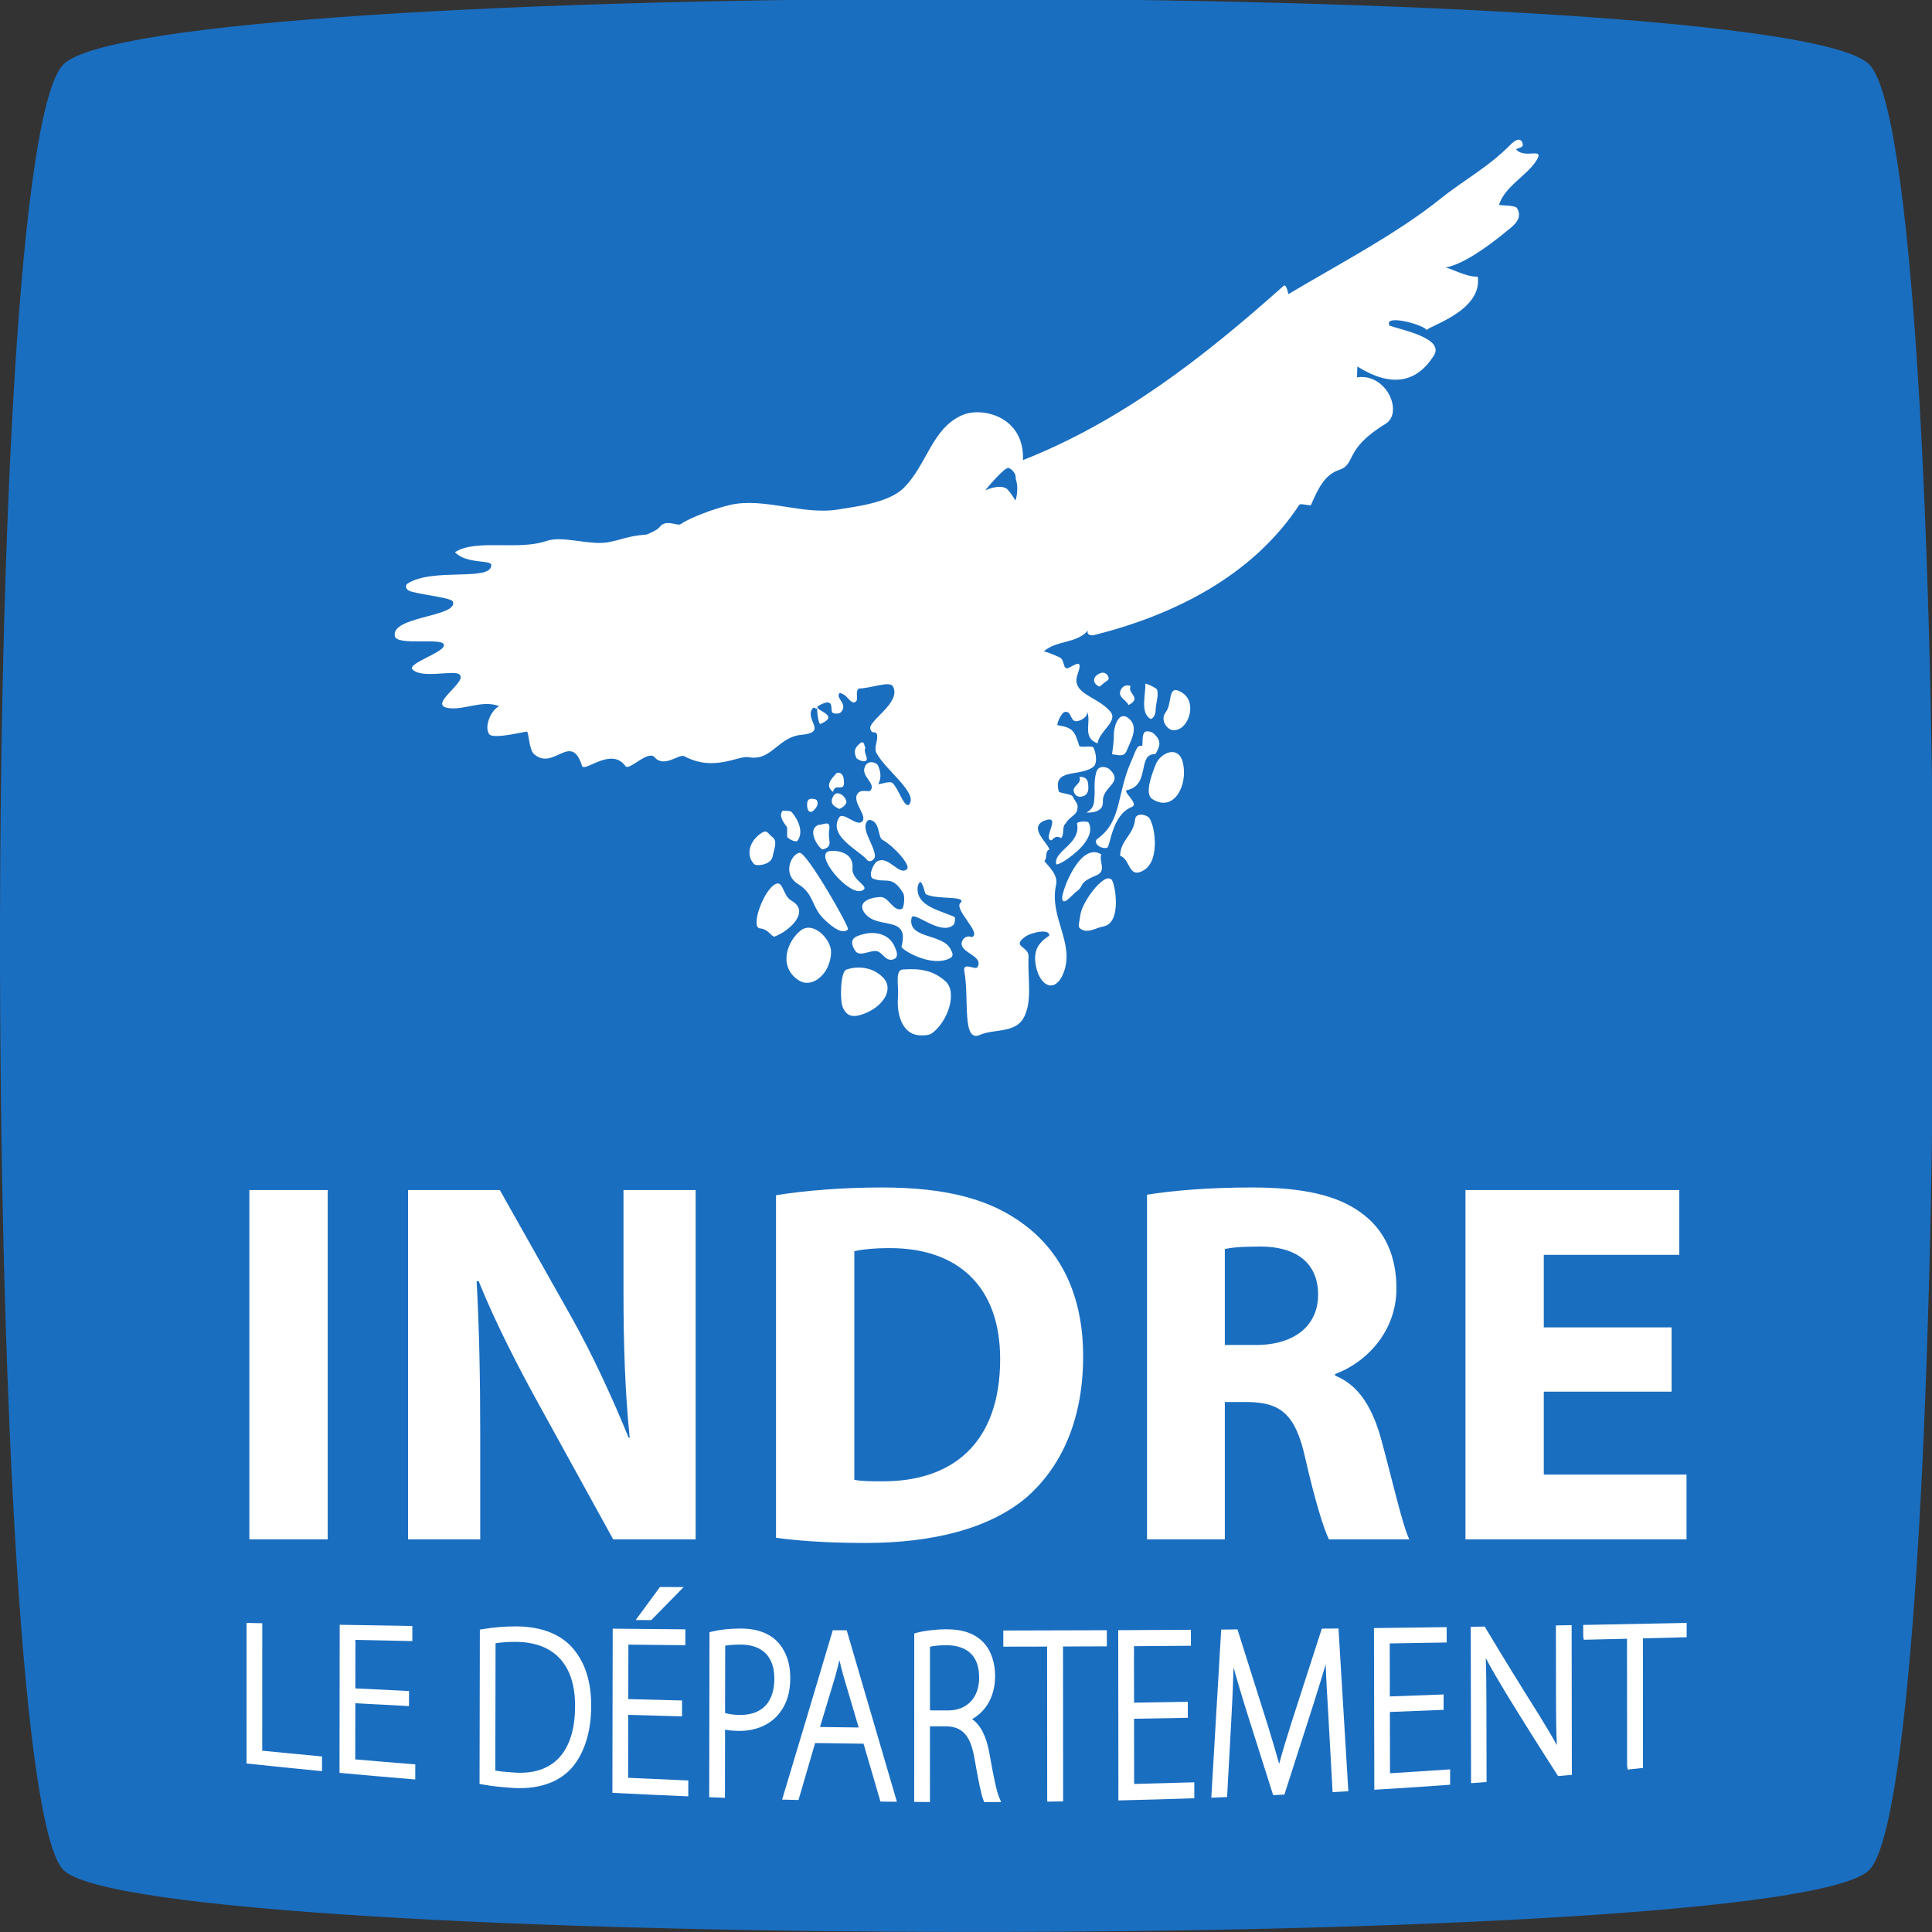
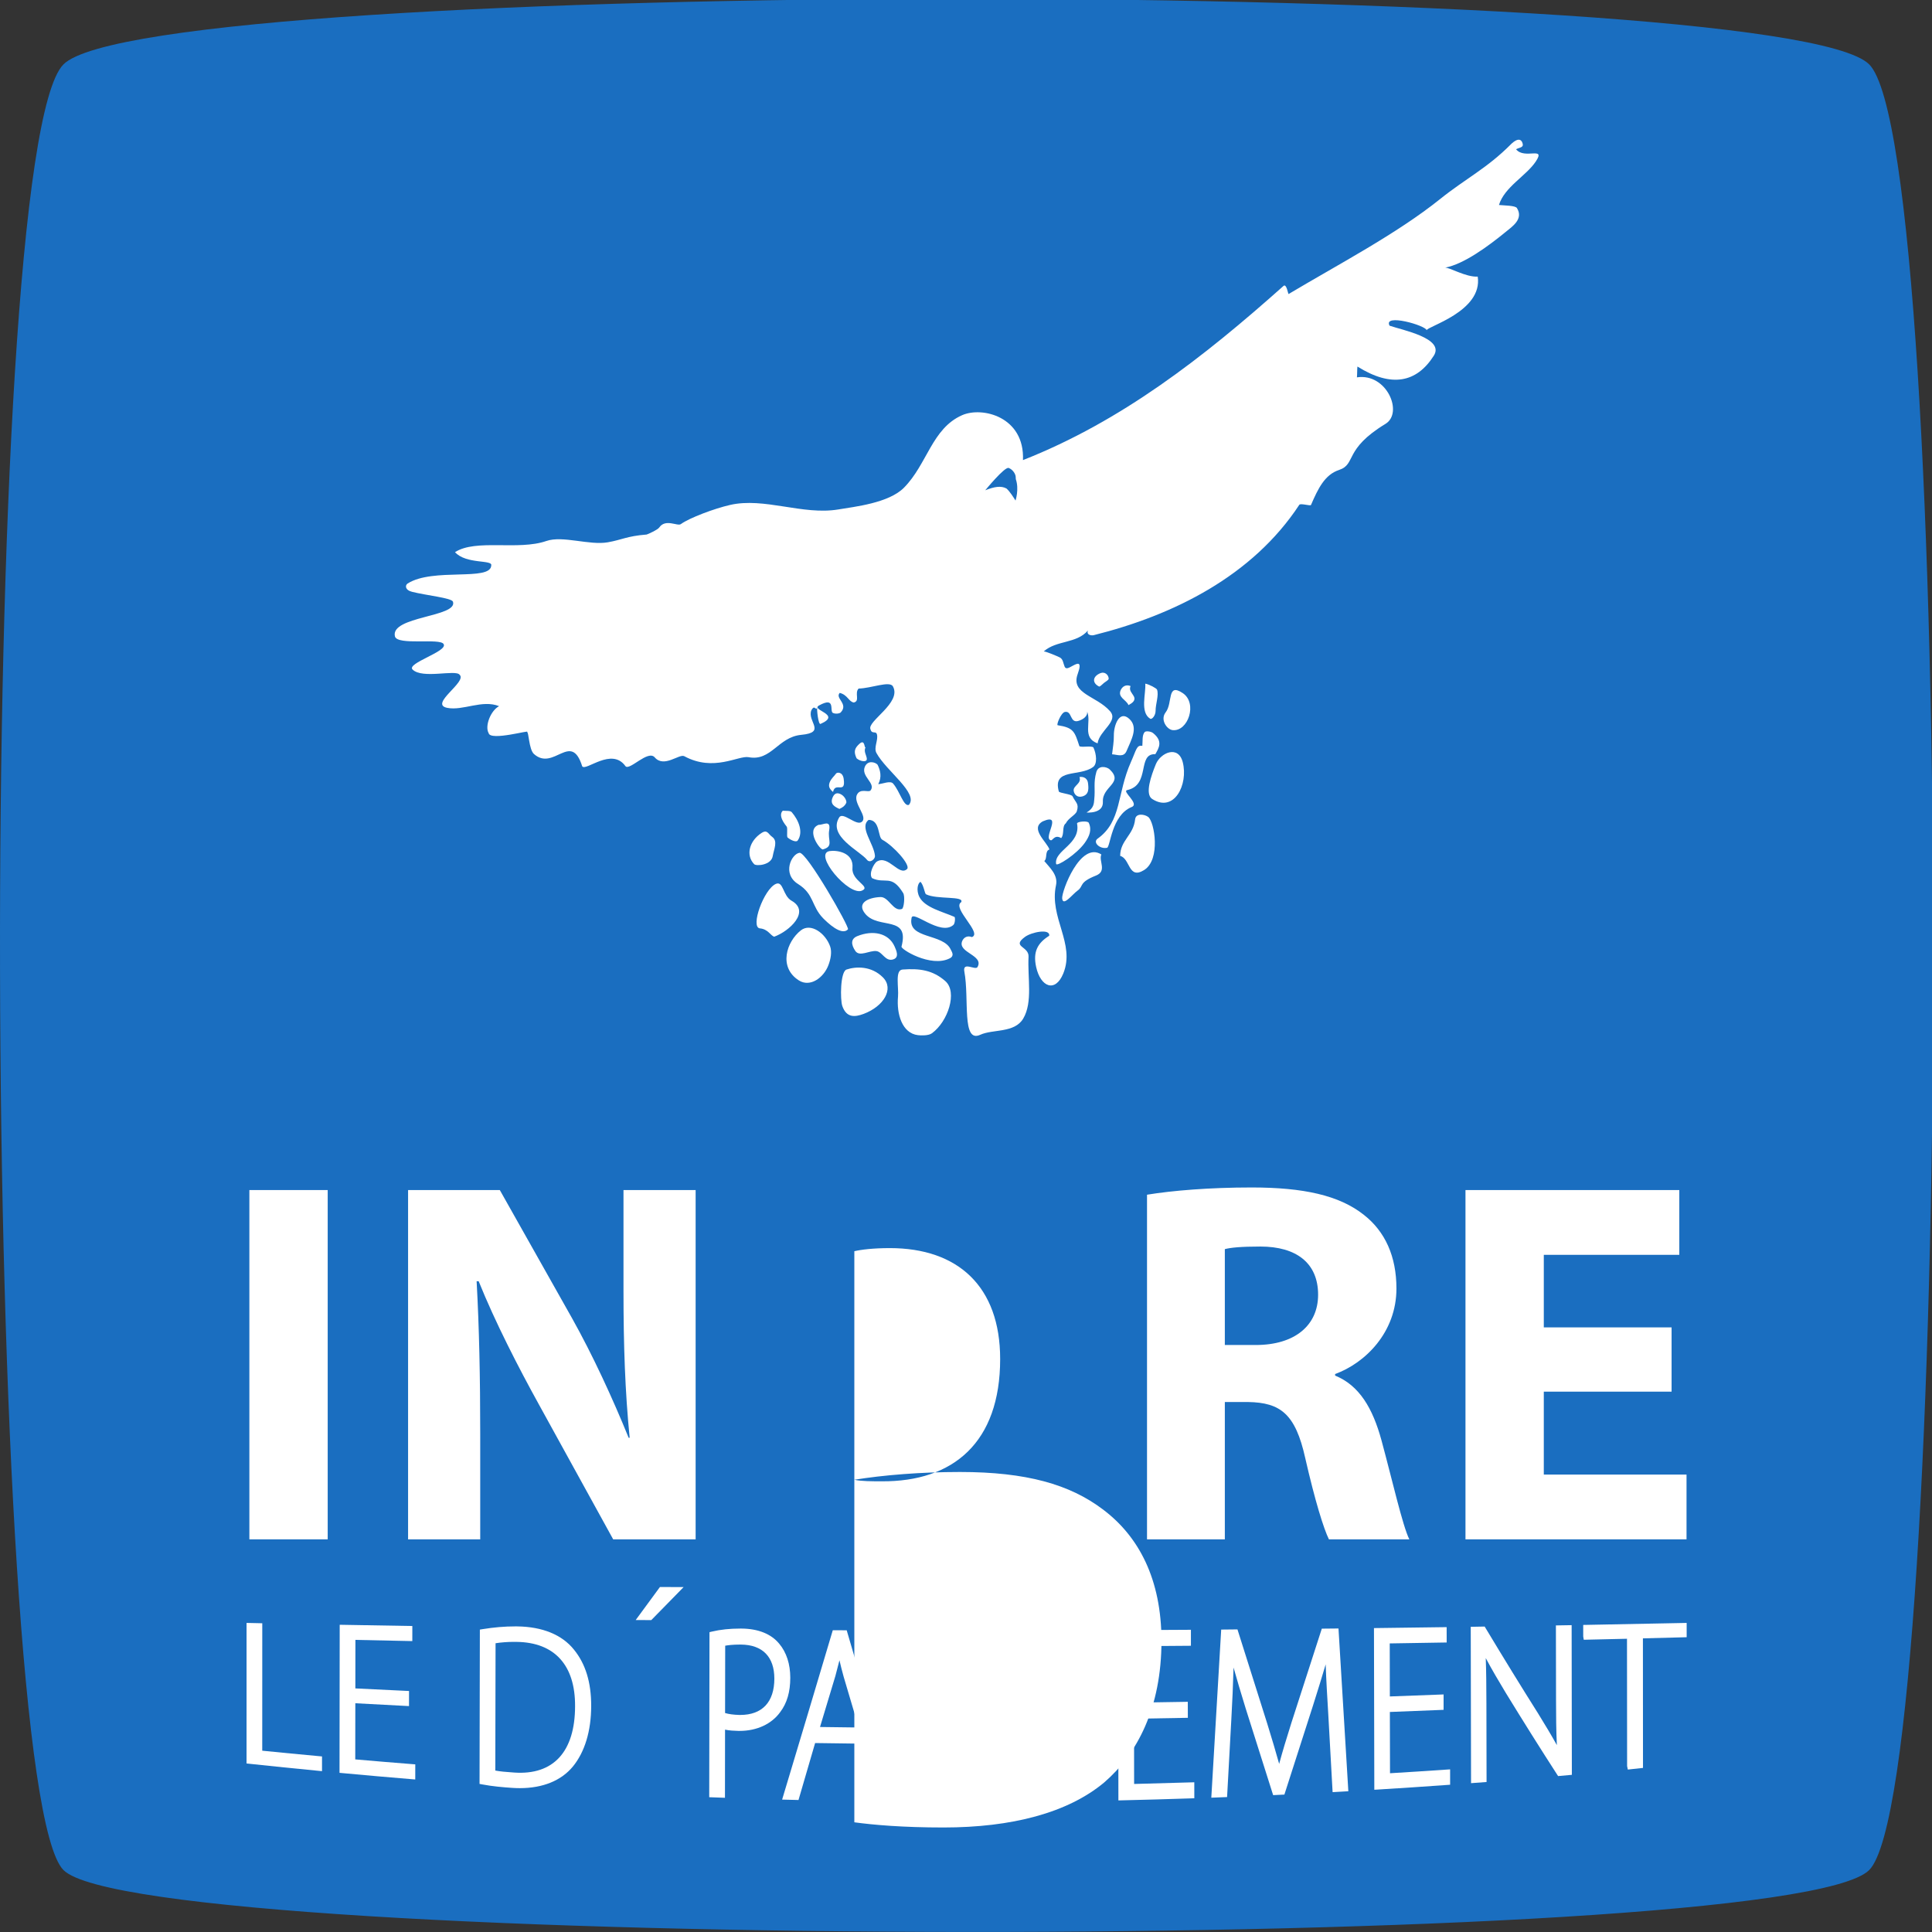
<svg xmlns="http://www.w3.org/2000/svg" id="svg8" version="1.1" viewBox="0 0 100 100" height="100mm" width="100mm">
  <rect x="0" y="0" width="100" height="100" fill="#333333" stroke="none" />
  <defs id="defs2" />
  <g transform="translate(-377.869,-271.191)" id="layer1">
    <g id="g18" transform="matrix(0.353,0,0,-0.353,377.869,371.19)">
      <g id="g20" transform="scale(0.1)">
        <path d="m 2740.73,90.769 c -123.05,-123.019 -2528.613,-119 -2647.64,0 -119.004,119.031 -129.129,2518.561 0,2647.691 129.156,129.13 2520.31,127.35 2647.64,0 127.35,-127.33 123.09,-2524.64 0,-2647.691" style="fill:#1a6ec0;fill-opacity:1;fill-rule:nonzero;stroke:none" id="path22" />
        <path d="M 480.504,1087.88 V 575.711 H 365.645 v 512.169 h 114.859" style="fill:#ffffff;fill-opacity:1;fill-rule:nonzero;stroke:none" id="path24" />
        <path d="M 598.363,575.711 V 1087.88 H 732.867 L 838.652,900.191 c 30.227,-53.953 59.7,-117.781 83.118,-175.531 h 1.511 c -6.797,67.621 -9.062,136.781 -9.062,214.281 V 1087.88 H 1020 V 575.711 H 899.102 L 790.293,773.289 C 760.066,828 726.059,894.109 701.879,954.129 h -3.016 c 3.77,-68.379 5.282,-140.559 5.282,-224.16 V 575.711 H 598.363" style="fill:#ffffff;fill-opacity:1;fill-rule:nonzero;stroke:none" id="path26" />
-         <path d="m 1252.7,663.102 c 9.82,-2.293 26.45,-2.293 40.05,-2.293 105.04,-0.739 173.77,56.992 173.77,179.339 0,106.383 -61.94,162.612 -161.68,162.612 -24.94,0 -42.32,-2.26 -52.14,-4.549 z m -114.85,417.178 c 42.31,6.84 97.47,11.39 154.9,11.39 97.48,0 160.94,-18.22 209.3,-54.71 52.9,-39.511 86.14,-102.569 86.14,-192.999 0,-98.031 -35.5,-165.672 -83.87,-207.449 -53.66,-44.84 -136.01,-66.114 -235.75,-66.114 -59.7,0 -102.76,3.793 -130.72,7.602 v 502.28" style="fill:#ffffff;fill-opacity:1;fill-rule:nonzero;stroke:none" id="path28" />
+         <path d="m 1252.7,663.102 c 9.82,-2.293 26.45,-2.293 40.05,-2.293 105.04,-0.739 173.77,56.992 173.77,179.339 0,106.383 -61.94,162.612 -161.68,162.612 -24.94,0 -42.32,-2.26 -52.14,-4.549 z c 42.31,6.84 97.47,11.39 154.9,11.39 97.48,0 160.94,-18.22 209.3,-54.71 52.9,-39.511 86.14,-102.569 86.14,-192.999 0,-98.031 -35.5,-165.672 -83.87,-207.449 -53.66,-44.84 -136.01,-66.114 -235.75,-66.114 -59.7,0 -102.76,3.793 -130.72,7.602 v 502.28" style="fill:#ffffff;fill-opacity:1;fill-rule:nonzero;stroke:none" id="path28" />
        <path d="m 1795.95,860.68 h 45.33 c 57.44,0 91.44,28.859 91.44,73.711 0,46.339 -31.73,70.659 -84.62,70.659 -27.97,0 -43.83,-1.52 -52.15,-3.81 z m -114.1,220.37 c 37.03,6.07 91.44,10.62 153.39,10.62 75.57,0 128.46,-11.39 164.73,-40.27 30.98,-24.32 47.6,-60.779 47.6,-107.888 0,-64.594 -46.1,-109.442 -89.92,-125.391 v -2.293 c 35.52,-14.43 55.15,-47.867 68,-94.976 15.88,-58.512 30.98,-125.372 40.81,-145.141 h -117.88 c -7.55,15.199 -20.39,56.23 -34.76,119.301 -14.36,64.59 -36.27,81.308 -83.87,82.066 h -34 V 575.711 h -114.1 v 505.339" style="fill:#ffffff;fill-opacity:1;fill-rule:nonzero;stroke:none" id="path30" />
        <path d="m 2451.02,792.281 h -187.37 v -121.59 h 209.28 v -94.98 h -324.12 v 512.169 h 313.53 V 992.898 H 2263.65 V 886.512 h 187.37 v -94.231" style="fill:#ffffff;fill-opacity:1;fill-rule:nonzero;stroke:none" id="path32" />
        <path d="m 384.52,265.809 0.05,186.863 -4.55,0.109 c -4.582,0.117 -9.18,0.219 -13.758,0.297 l -4.746,0.082 -0.012,-206.082 4.172,-0.449 c 33.765,-3.609 67.547,-7.07 101.371,-10.328 l 5.117,-0.492 0.008,21.582 -4.238,0.39 c -27.805,2.559 -55.621,5.239 -83.414,8.028" style="fill:#ffffff;fill-opacity:1;fill-rule:nonzero;stroke:none" id="path34" />
        <path d="m 520.895,253.059 0.117,82.32 c 24.597,-1.348 49.218,-2.649 73.828,-3.899 l 4.883,-0.242 0.039,22.133 -4.453,0.199 c -24.758,1.11 -49.512,2.321 -74.27,3.571 l 0.098,71.148 c 26.222,-0.578 52.461,-1.148 78.691,-1.66 l 4.746,-0.098 0.031,22.11 -4.589,0.078 c -32.383,0.531 -64.778,1.082 -97.149,1.66 l -4.758,0.082 -0.273,-217.109 4.25,-0.391 c 33.894,-3.16 67.812,-6.133 101.758,-8.93 l 5.047,-0.429 0.039,22.168 -4.325,0.332 c -27.921,2.207 -55.82,4.5 -83.71,6.957" style="fill:#ffffff;fill-opacity:1;fill-rule:nonzero;stroke:none" id="path36" />
        <path d="m 726.637,423.391 c 8.867,1.347 17.832,2.007 27.285,2.007 l 3.617,-0.039 c 55.676,-0.699 86.094,-34.257 85.676,-94.507 -0.141,-66.192 -31.43,-101.231 -89.547,-97.051 -11.973,0.738 -20.82,1.66 -27.414,2.89 z m 31.918,24.668 -3.11,0.019 c -15.507,0 -31.183,-1.328 -47.922,-4.047 l -3.906,-0.64 -0.469,-226.27 3.801,-0.723 c 15.223,-2.91 30.801,-4.199 44.024,-5.097 3.808,-0.25 7.543,-0.391 11.183,-0.391 33.723,0 60.61,10.918 77.766,31.578 17.539,21.391 26.855,52.114 26.933,88.91 0.059,34.653 -8.25,61.743 -25.39,82.75 -17.434,21.704 -46.094,33.422 -82.91,33.911" style="fill:#ffffff;fill-opacity:1;fill-rule:nonzero;stroke:none" id="path38" />
        <path d="m 956.328,458.699 c 12.774,13.012 25.567,26.039 38.328,39.121 l 7.734,7.93 -34.761,0.039 -1.399,-1.91 c -9.558,-13.09 -19.101,-26.059 -28.671,-39.039 l -5.45,-7.41 22.84,-0.129 1.379,1.398" style="fill:#ffffff;fill-opacity:1;fill-rule:nonzero;stroke:none" id="path40" />
-         <path d="m 921.023,226.051 0.168,92.301 c 24.7,-0.762 49.383,-1.442 74.082,-2.071 l 4.787,-0.121 0.02,23.301 -4.56,0.098 c -24.75,0.57 -49.512,1.23 -74.282,1.921 l 0.168,79.879 83.484,-0.898 0.05,23.277 -4.64,0.043 c -32.402,0.27 -64.792,0.571 -97.195,0.918 l -4.707,0.063 -0.476,-240.672 4.433,-0.231 c 33.985,-1.757 67.977,-3.359 101.975,-4.789 l 4.85,-0.191 0.03,23.301 -4.48,0.172 c -27.914,1.136 -55.812,2.367 -83.707,3.699" style="fill:#ffffff;fill-opacity:1;fill-rule:nonzero;stroke:none" id="path42" />
        <path d="m 1063.34,419.762 c 4.04,0.738 11.14,1.66 21.45,1.66 h 1.59 c 31.65,-0.223 49.06,-17.973 49.04,-49.981 -0.05,-34.3 -17.8,-53.211 -49.99,-53.211 l -1.68,0.02 c -8.21,0.219 -14.98,1.141 -20.58,2.781 z m 79.24,2.867 c -11.76,14.41 -30.96,22.109 -55.52,22.262 h -1.66 c -15.29,0 -29.26,-1.481 -41.5,-4.411 l -3.58,-0.859 -0.39,-242.012 23.07,-0.839 0.13,99.921 c 6.4,-1.39 13.13,-1.679 19.2,-1.839 l 2.21,-0.012 c 25.2,0 46.91,10.09 59.49,27.609 9.9,13.071 14.72,29.492 14.74,50.242 0.02,20.11 -5.59,37.399 -16.19,49.938" style="fill:#ffffff;fill-opacity:1;fill-rule:nonzero;stroke:none" id="path44" />
        <path d="m 1259.08,299.84 c -18.91,0.211 -37.82,0.441 -56.71,0.719 l 22.58,74.941 c 2.28,8.512 4.21,15.879 5.94,22.91 1.67,-7.211 3.59,-14.922 6.09,-23.949 z m -16.59,139.172 -0.99,3.359 -20.4,0.059 -1,-3.36 c -23.82,-80.148 -47.67,-159.922 -71.53,-239.101 l -1.77,-5.86 24.03,-0.597 24.37,83.527 c 23.67,-0.391 47.34,-0.68 71.01,-0.949 l 24.77,-84.852 3.44,-0.058 c 4.79,-0.078 9.58,-0.11 14.36,-0.149 l 6.29,-0.062 -1.76,6.031 c -23.64,80.84 -47.25,161.59 -70.82,242.012" style="fill:#ffffff;fill-opacity:1;fill-rule:nonzero;stroke:none" id="path46" />
        <path d="m 1363.63,418.289 c 5.46,1.172 13.74,2.211 23.65,2.211 22.1,-0.02 48.44,-8.262 48.44,-47.461 0.02,-14.469 -4.27,-26.641 -12.39,-35.199 -8.06,-8.488 -19.48,-12.988 -33.12,-12.988 l -26.62,0.078 z m 87.23,-156.949 c -4.34,25.019 -12.89,42.051 -25.47,50.781 21.82,12.481 33.71,34.809 33.71,63.789 0,17.91 -5.55,35.16 -14.86,46.168 -12.72,14.832 -30.71,21.742 -56.68,21.742 -14.84,0 -31.94,-2.011 -43.54,-5.14 l -3.46,-0.93 -0.09,-247.02 23.08,-0.171 0.04,111.011 25.73,-0.058 c 23.02,-1.282 34.18,-14.821 39.78,-48.262 5.7,-33.078 9.9,-52.672 12.85,-59.879 l 1.19,-2.93 24.81,0.161 -2.74,6.418 c -4.16,9.851 -8.26,30.199 -14.35,64.32" style="fill:#ffffff;fill-opacity:1;fill-rule:nonzero;stroke:none" id="path48" />
        <path d="m 1475.8,442.059 h -4.67 v -23.707 l 64.21,0.117 0.14,-222.617 0.17,-4.731 23.19,0.34 -0.16,227.129 64.26,0.23 v 23.649 l -4.69,-0.02 c -47.5,-0.187 -94.98,-0.308 -142.45,-0.39" style="fill:#ffffff;fill-opacity:1;fill-rule:nonzero;stroke:none" id="path50" />
        <path d="m 1746.4,219.371 c -27.82,-0.859 -55.63,-1.641 -83.46,-2.332 l -0.1,95.633 c 24.77,0.387 49.53,0.816 74.28,1.289 l 4.61,0.07 -0.08,23.5 -4.75,-0.101 c -24.68,-0.469 -49.37,-0.84 -74.08,-1.168 l -0.11,82.789 c 26.3,0.179 52.59,0.39 78.88,0.59 l 4.63,0.039 v 23.441 l -4.69,-0.043 c -32.4,-0.199 -64.84,-0.367 -97.24,-0.527 l -4.65,-0.02 0.25,-249.609 4.77,0.117 c 34.02,0.781 68.05,1.762 102.05,2.891 l 4.51,0.16 -0.04,23.43 -4.78,-0.149" style="fill:#ffffff;fill-opacity:1;fill-rule:nonzero;stroke:none" id="path52" />
        <path d="m 1962.88,440.578 -0.27,4.434 -24.46,-0.25 -1.03,-3.192 c -14.51,-44.629 -29.04,-89.609 -43.56,-134.879 -7.38,-23.461 -13.24,-42.691 -17.94,-60.191 -4.77,17.359 -10.49,36.211 -17.54,59.191 -14.2,44.571 -28.4,89.481 -42.56,134.649 l -1.04,3.32 -23.86,-0.25 -14.5,-246.5 23.13,0.91 6.19,113.129 c 1.46,25.582 2.64,52.852 3.3,76.813 4.9,-17.75 10.84,-37.364 17.91,-60.41 13.01,-41.34 26.06,-82.461 39.06,-123.301 l 1.1,-3.41 16.48,0.82 0.98,3.059 c 13.73,43.011 27.48,85.82 41.23,128.32 7.28,22.969 13.22,42.269 18.32,59.57 0.78,-22.262 2.3,-48.84 3.83,-73.551 2.01,-36.429 4.02,-72.808 6.07,-109.16 l 0.27,-4.668 23.05,1.328 -0.27,4.672 c -4.65,76.27 -9.28,152.809 -13.89,229.547" style="fill:#ffffff;fill-opacity:1;fill-rule:nonzero;stroke:none" id="path54" />
        <path d="m 2121.29,238.121 c -27.73,-1.922 -55.44,-3.68 -83.14,-5.359 l -0.21,89.847 c 24.78,0.903 49.55,1.891 74.3,2.95 l 4.47,0.191 v 22.559 l -4.84,-0.188 c -24.67,-0.961 -49.32,-1.902 -73.97,-2.762 l -0.16,77.762 c 26.29,0.391 52.6,0.82 78.87,1.289 l 4.62,0.07 -0.04,22.5 -4.73,-0.05 c -32.41,-0.45 -64.81,-0.879 -97.21,-1.27 l -4.63,-0.058 0.51,-237.051 4.96,0.289 c 33.94,2.07 67.91,4.34 101.86,6.762 l 4.34,0.308 -0.02,22.539 -4.98,-0.328" style="fill:#ffffff;fill-opacity:1;fill-rule:nonzero;stroke:none" id="path56" />
        <path d="m 2281.4,449.5 0.19,-109.66 c 0.04,-23.5 0.18,-44.16 1.21,-65.879 -7.96,14.469 -17.08,29.488 -27.57,46.559 -24.76,39.218 -50.63,81.289 -76.9,125 l -1.39,2.32 -20.42,-0.371 0.45,-229.258 22.75,1.68 -0.22,115.097 c -0.06,27.051 -0.25,46.973 -0.96,66.621 8.99,-17.05 19.28,-34.199 29.32,-50.949 26.4,-43.07 51.01,-82.211 75.22,-119.691 l 1.54,-2.367 20.16,1.82 -0.32,219.469 -23.06,-0.391" style="fill:#ffffff;fill-opacity:1;fill-rule:nonzero;stroke:none" id="path58" />
        <path d="m 2468.38,453.078 c -47.46,-1 -94.92,-1.918 -142.35,-2.777 l -4.59,-0.071 0.02,-17 0.8,-4.742 63.37,1.461 0.17,-186.738 1.06,-5.051 22.24,2.418 -0.12,189.981 c 19.89,0.472 39.77,0.953 59.63,1.519 l 4.53,0.141 v 20.961 l -4.76,-0.102" style="fill:#ffffff;fill-opacity:1;fill-rule:nonzero;stroke:none" id="path60" />
        <path d="m 1489.06,2098.87 c -3.65,5.68 -8.06,12.91 -13.18,17.63 -8.03,4.49 -18.2,2.65 -31.23,-2.56 0,0 28.59,35.02 34.41,32.72 6.1,-2.33 9.85,-8.73 10.2,-12.62 0.08,-1.1 0.19,-2.41 0.23,-3.83 5.08,-14.66 -0.43,-31.34 -0.43,-31.34 z m 733.91,515.11 c 5.27,2.89 11.74,2.29 9.47,9.01 -4.02,12.26 -17.25,-2.05 -16.86,-1.58 -35.34,-35.54 -66.07,-50.05 -104.09,-80.53 -63.61,-51.02 -149.9,-96.13 -222.01,-139.17 -0.82,-0.51 -2.95,15.9 -7.52,11.83 -117.65,-104.91 -237.63,-198.44 -382,-255.36 2.66,63.61 -59.67,78.91 -89.27,65.84 -44.35,-19.57 -51.05,-71.83 -85.27,-106.35 -22.28,-22.48 -72.2,-27.81 -96.27,-31.85 -52.34,-8.69 -108.52,18.16 -158.73,6.6 -22.88,-5.23 -59.32,-18.83 -72.092,-28.07 -4.969,-3.62 -22.515,8.46 -31.773,-5.07 -2.375,-3.44 -17.524,-10.17 -18.43,-10.23 -29.23,-2.34 -35.605,-7.62 -56.848,-11.37 -27.105,-4.82 -66.199,10.22 -90.191,1.89 -41.262,-14.32 -103.27,3.43 -133.941,-16.37 16.335,-18.06 55.195,-10.66 53.164,-19.41 -0.676,-23.76 -85.579,-2.91 -122.637,-26.58 -3.789,-2.45 -4.063,-9.46 6.348,-12.11 20.644,-5.28 58.222,-8.97 60.156,-14.5 7.449,-22.64 -92.082,-21.25 -85.117,-50.8 3.269,-13.93 66.726,-2.05 71.445,-11.45 6.426,-10.8 -55.137,-28.03 -45.5,-37.31 14.59,-14.16 63.293,0.53 68.957,-7.63 11.348,-10.45 -45.215,-43.09 -18.254,-48.48 23.262,-4.63 51.164,12.44 76.113,2.47 -12.547,-6.56 -21.218,-29.54 -15.32,-39.53 2.383,-12.05 63.195,5.65 56.168,1.56 2.664,1.5 2.73,-25.46 10.27,-32.18 28.949,-25.83 54.347,34.18 70.761,-18.07 5.434,-7.62 43.371,28.57 63.489,0.13 6.203,-6.65 32.988,24.53 42.89,12.95 13.594,-15.76 36.067,5.68 43.242,1.78 43.35,-23.46 79.44,1.35 94.35,-1.46 33.31,-6.32 43.1,29.44 76.98,32.74 37.71,3.54 8.51,19.48 15.02,35.97 5.1,9.67 6.56,-2.19 8.64,4.51 -0.88,-2.64 1.53,-25.9 4.81,-24.43 32.11,13.95 -15.1,20.16 -2.11,27.08 25.03,13.74 14.95,-8.43 20.25,-10.96 4.01,-1.94 9.96,-0.87 11.46,0.71 11.95,12.69 -8.81,20.67 -1.43,28.66 11.7,-2.96 13.06,-12.81 20.61,-14.12 9.6,2.12 0.65,13.69 7.05,20.47 18.24,0.29 45.56,11.7 50.3,3.24 13.51,-24.09 -38.55,-51.32 -32.82,-63.03 1.93,-7.67 7.88,-1.69 9.41,-7.4 2.26,-8.23 -5.05,-19.35 -0.73,-27.28 14.45,-26.59 62.28,-59.1 47.53,-76.13 -7.69,-2.67 -13.09,19.66 -23.05,31.25 -4.16,4.86 -15.15,-0.57 -21.89,-0.79 5.87,10.57 2.81,20.97 -0.92,28.42 -2.62,3.36 -13.9,7.41 -18.53,-2.59 -6.61,-14.41 16.53,-24.45 8.25,-35.03 -2.88,-3.68 -14.79,3.65 -19.85,-6.1 -6.46,-12.41 16.81,-32.61 6.81,-40.15 -8.05,-6.18 -27.47,15.46 -32.9,6.7 -17.22,-27.59 30.28,-49.09 40.69,-62.21 4.4,-5.52 12,1.13 11.71,5.55 -1.21,17.84 -23.57,42.19 -9.26,52.99 17.18,-0.29 13.12,-25.34 20.03,-29.12 17.16,-9.46 41.52,-37.15 36.41,-42.81 -11.83,-11.56 -27.34,21.26 -44.56,10.73 -3.79,-2.35 -12.25,-17.44 -6.89,-24.23 19.44,-9.11 28.31,6.3 45.56,-21.78 3.07,-4.85 1.14,-22.41 -1.81,-23.43 -12.59,-4.52 -19.3,18 -31.42,17.49 -17.69,-0.67 -35.76,-8.62 -22.12,-24.81 19.42,-23.04 65.03,-1.43 53.02,-47.61 -2.74,-3.3 42.85,-31.71 70.71,-17.42 7.24,3.72 3.07,9.35 1.47,12.77 -10.8,24.04 -63.27,15.11 -57.58,45.95 0.87,13.55 42.11,-26.72 61.38,-9.8 2.62,2.31 2.91,11.18 1.6,11.83 -17,7.52 -43.36,13.51 -51.38,29.19 -5.15,10.07 -2.23,20.81 1.64,22.19 4.99,-5.43 5.88,-17.11 8.1,-18.26 15.85,-7.93 56.77,-2.01 51.49,-11.56 -13.91,-8.75 31.65,-45.44 15.7,-51.18 -6.54,2.62 -11.87,-0.41 -14.17,-5.73 -7.31,-17.19 32.3,-20.66 22.42,-38.17 -3.03,-5.41 -22.21,8.87 -19.29,-6.76 7.45,-39.62 -4.12,-105.15 23.2,-92.63 18.81,8.61 50.29,2.25 63.1,23.79 14.32,24.08 6.15,60.16 7.83,90.7 0.81,15.66 -25.54,14.15 -5.19,29.12 9.55,7 36.96,12.56 35.52,1.65 -17.24,-10.77 -24.02,-23.65 -19.21,-45.71 6.47,-29.63 28.15,-38.26 39.85,-9.52 17.83,43.95 -21.01,81.83 -10.7,129.36 3.26,15.23 -9.77,26.2 -17.21,35.47 4.77,3.18 0.55,14.89 7.58,16.86 -3.48,10.94 -29.11,30.46 -9.79,41.27 30.39,13.05 -0.56,-24.67 11.86,-27.77 2.69,-0.66 5.45,9.08 15.12,3.21 5,5.51 0.82,17.26 6.81,21.67 3.71,7.7 14.38,12.25 16.12,17.69 3.65,11.4 -1.8,12.48 -6.19,21.88 -1.57,3.39 -19.46,4.66 -20.18,7.14 -9.45,34.51 30.06,21.09 50.25,35.86 6.45,4.7 4.91,19.06 0.55,28.47 -1.54,3.35 -19.79,-0.39 -20.74,2.37 -6.92,21.23 -8.38,26.8 -31.74,30.43 -2.23,0.35 4.86,18.33 10.55,19.48 11.15,2.18 6.68,-17.84 20.82,-12.84 5.66,1.96 12.97,6.45 11.79,13.45 6.74,-15.92 -8.06,-38.12 15.34,-46.69 2.69,18.93 31.4,32.36 18.26,47.2 -19.79,22.56 -57.95,25.3 -47.46,54.35 7.32,20.31 -1,15.49 -7.31,12.21 -5.13,-2.69 -9.84,-5.97 -11.83,-1.2 -2.05,4.68 -2.05,11.01 -7.27,13.56 -4.06,1.92 -18.57,8.23 -23.26,8.75 18.77,16.63 47.99,11.1 64.76,30.68 -2.67,-6.61 5.04,-7.75 8.44,-6.91 117.23,29.33 232.7,86.61 301.45,191.15 1.77,2.71 16.27,-2.12 17.15,-0.21 10.44,24.21 20.23,44.39 41.11,51.3 25.62,8.47 6.42,30.15 68.12,67.6 26.61,16.16 1.9,74.81 -41.89,68.2 0.47,4.65 0.23,11.14 0.74,15.85 49.59,-31.01 86.64,-23.95 111.97,15.88 16.37,25.74 -46.73,37.66 -64.86,44.04 -9.8,18.44 53.42,0.3 54.43,-6.75 -0.76,5.21 82.5,27.42 74.85,78.71 -17.41,-1.16 -42.43,14.23 -48.11,13.08 27.79,4.94 64.42,32.24 88.87,52.23 9.73,8.01 26.83,18.98 16.71,35.23 -2.39,3.8 -19.31,3.69 -26.34,4.45 7.97,26.4 40.32,42.96 54.07,63.9 15.16,22.9 -16.75,2.34 -28.98,17.84" style="fill:#ffffff;fill-opacity:1;fill-rule:nonzero;stroke:none" id="path62" />
        <path d="m 1709.21,1788.37 c -8.44,-10.79 1.76,-25.14 10.1,-26.09 22.73,-2.57 37.03,39.55 14.9,54.29 -23.52,15.7 -14.28,-14.33 -25,-28.2" style="fill:#ffffff;fill-opacity:1;fill-rule:nonzero;stroke:none" id="path64" />
        <path d="m 1694.79,1712.3 c -6.81,-16.67 -16.5,-43.93 -5.33,-51.01 32.21,-20.69 53.15,21.18 44.79,53.95 -6.62,25.63 -32.56,13.8 -39.46,-2.94" style="fill:#ffffff;fill-opacity:1;fill-rule:nonzero;stroke:none" id="path66" />
        <path d="m 1658.33,1715.66 c -20.96,-46.78 -13.16,-86.97 -48.96,-112.57 -7.47,-5.36 3.22,-15.54 13.82,-13.38 4.98,0.97 6.39,47.75 36.14,59.8 12.16,4.88 -14.89,23.05 -6.53,24.83 34.55,7.66 14.1,53.72 41.25,52.66 5.14,9.05 11.64,18.94 -3.38,31.01 -3.22,2.51 -10.66,3.38 -12.38,1.28 -3.92,-4.75 -2.58,-13.1 -3.3,-20.12 -8.48,1.62 -8.59,-5.46 -16.66,-23.51" style="fill:#ffffff;fill-opacity:1;fill-rule:nonzero;stroke:none" id="path68" />
        <path d="m 1694.44,1790.76 c 0.04,-7.1 -5.39,-13.34 -7.95,-11.75 -15.19,9.24 -6.05,37.09 -7.2,51.38 4.67,-0.53 16.5,-6.71 17.24,-8.69 2.97,-7.97 -2.2,-21.51 -2.09,-30.94" style="fill:#ffffff;fill-opacity:1;fill-rule:nonzero;stroke:none" id="path70" />
        <path d="m 1662.49,1811.83 c -2.7,5.18 -7.44,8.5 -4.8,15.07 -6.59,2.65 -11.76,-0.45 -14.32,-5.7 -5.16,-10.94 8.18,-14.39 11.31,-22.25 5.31,2.88 11.11,6.62 7.81,12.88" style="fill:#ffffff;fill-opacity:1;fill-rule:nonzero;stroke:none" id="path72" />
        <path d="m 1618.82,1831.55 c 2.67,2.13 6.89,4.18 6.83,6.2 -0.19,5.46 -5.6,10.69 -12.12,8.05 -11.45,-4.62 -12.66,-14.24 -2,-19.59 1.23,-0.63 4.65,3.21 7.29,5.34" style="fill:#ffffff;fill-opacity:1;fill-rule:nonzero;stroke:none" id="path74" />
        <path d="m 1240.81,1655.44 c 1.06,2.13 -1.5,8.99 -7.04,12.33 -6.13,3.55 -10.03,1.87 -12.54,-3.42 -5.27,-10.88 3.31,-14.7 9.56,-17.63 5.65,2.56 7.98,4.69 10.02,8.72" style="fill:#ffffff;fill-opacity:1;fill-rule:nonzero;stroke:none" id="path76" />
        <path d="m 1237.06,1691.04 c -1.54,10.15 -9.59,9.72 -11.17,7.55 -2.96,-4.21 -7.04,-7.19 -9.3,-12.79 -2.62,-6.53 0.37,-10.32 4.89,-14.19 3.21,15.65 19.04,-4.23 15.58,19.43" style="fill:#ffffff;fill-opacity:1;fill-rule:nonzero;stroke:none" id="path78" />
        <path d="m 1269.45,1737.46 c -2.43,-3.75 -0.55,12.68 -9.27,4.75 -7.03,-6.36 -8.83,-11.42 -4.19,-21.24 4.89,-4.45 15.26,-6.45 15.03,-0.86 -0.21,5.11 -5.43,11.35 -1.57,17.35" style="fill:#ffffff;fill-opacity:1;fill-rule:nonzero;stroke:none" id="path80" />
-         <path d="m 1197.8,1659.25 c -1.28,2.36 -9.42,3.35 -12.04,1.16 -2.65,-2.09 -2.79,-8.61 -1.72,-12.96 1.31,-5.68 5.51,-6.78 9.53,-2.47 4.04,4.22 7.08,8.75 4.23,14.27" style="fill:#ffffff;fill-opacity:1;fill-rule:nonzero;stroke:none" id="path82" />
        <path d="m 1153.36,1620.99 c 2.15,-2.57 -0.47,-14.58 1.6,-16.29 4.75,-3.94 12.59,-7.26 14.63,-4.35 8.54,12.05 1.83,29.37 -8.61,41.56 -2.29,2.62 -8.5,1.71 -13.17,2.19 -4.86,-4.7 -2.96,-12.52 5.55,-23.11" style="fill:#ffffff;fill-opacity:1;fill-rule:nonzero;stroke:none" id="path84" />
        <path d="m 1132.12,1605.82 c -5.84,4.09 -6.86,11.27 -15.58,5.58 -17.52,-11.34 -23.62,-32.2 -10.77,-45.64 3.07,-3.29 25.03,-1.58 27.27,11.74 1.78,10.57 7.92,22.16 -0.92,28.32" style="fill:#ffffff;fill-opacity:1;fill-rule:nonzero;stroke:none" id="path86" />
        <path d="m 1170.31,1536.51 c 23.72,-14.86 19.2,-32.45 36.9,-50.37 5.32,-5.3 26.68,-26.41 36.16,-15.91 2.62,2.9 -60.57,113.51 -71,112.16 -11.8,-1.53 -26.2,-30.79 -2.06,-45.88" style="fill:#ffffff;fill-opacity:1;fill-rule:nonzero;stroke:none" id="path88" />
        <path d="m 1215.82,1615.59 c 2.73,16.18 -9.19,7.23 -15.4,7.86 -19.73,-7.59 2.66,-37.86 6.31,-36.05 16.07,4.53 6.54,13.14 9.09,28.19" style="fill:#ffffff;fill-opacity:1;fill-rule:nonzero;stroke:none" id="path90" />
        <path d="m 1249.97,1560.01 c 2.14,23.77 -24.26,26.45 -33.69,24.87 -24.1,-4.09 28.14,-66.29 47.56,-57.97 14.08,6.06 -15.54,14.08 -13.87,33.1" style="fill:#ffffff;fill-opacity:1;fill-rule:nonzero;stroke:none" id="path92" />
        <path d="m 1160.57,1512.16 c -12.84,7.2 -11.84,29.44 -22.93,24.63 -17.82,-7.83 -37.77,-63.85 -23.43,-65.2 11.97,-1.13 15.42,-10.32 20.91,-12.25 22.29,8.02 53.7,36.95 25.45,52.82" style="fill:#ffffff;fill-opacity:1;fill-rule:nonzero;stroke:none" id="path94" />
        <path d="m 1214.75,1417.78 c 3.3,8.75 5.29,19.23 2.49,27.3 -6.84,19.43 -28.39,35.05 -42.98,23.55 -20.98,-16.48 -33.2,-54.05 -2.88,-73.37 16.59,-10.5 36.42,3.92 43.37,22.52" style="fill:#ffffff;fill-opacity:1;fill-rule:nonzero;stroke:none" id="path96" />
        <path d="m 1235.07,1357.73 c 6.07,-17.23 18.04,-16.55 31.39,-11.51 29.37,11.04 44.74,36.7 28.24,53.39 -16.97,17.11 -39.48,16.26 -53.48,11.61 -9.14,-3.05 -9.43,-44.08 -6.15,-53.49" style="fill:#ffffff;fill-opacity:1;fill-rule:nonzero;stroke:none" id="path98" />
        <path d="m 1284.92,1438.29 c 8.98,-0.98 13.17,-15.84 24.77,-12.21 9.53,2.96 4.39,13.55 1.95,19.13 -8.76,19.59 -31.82,24.2 -54.48,15.04 -10.21,-4.1 -9.15,-12.67 -3.03,-21.75 6.2,-9.15 20.7,0.88 30.79,-0.21" style="fill:#ffffff;fill-opacity:1;fill-rule:nonzero;stroke:none" id="path100" />
        <path d="m 1316.74,1371.36 c -2.29,-25.29 5.99,-53.69 29.3,-56.37 4.41,-0.55 15.41,-0.92 20.4,2.76 23.72,17.24 37.69,60.43 19.85,76.33 -18.39,16.32 -37.85,19.03 -62.96,17.14 -11.37,-0.92 -5.32,-25.86 -6.59,-39.86" style="fill:#ffffff;fill-opacity:1;fill-rule:nonzero;stroke:none" id="path102" />
-         <path d="m 1584.17,1491.26 c -0.74,-6.97 -4.14,-16.75 -0.88,-19.45 10.43,-9.02 23.59,0.69 34.34,2.55 25.13,4.42 19.16,51.41 14.1,65.35 -7.68,21.38 -45.33,-28.32 -47.56,-48.45" style="fill:#ffffff;fill-opacity:1;fill-rule:nonzero;stroke:none" id="path104" />
        <path d="m 1606.85,1548.94 c 16.93,6.71 3.73,21.24 8.04,31.02 -30.8,19.64 -58.06,-53.57 -57.46,-64.11 0.9,-13.36 15.12,5.88 22.72,11.23 9.1,6.43 1.05,11.68 26.7,21.86" style="fill:#ffffff;fill-opacity:1;fill-rule:nonzero;stroke:none" id="path106" />
        <path d="m 1590.73,1597.17 c 6.68,9.56 10.53,18.72 5.69,29.2 -1.63,3.4 -17.7,1.82 -17.15,-1.11 5.76,-30.39 -34.01,-39.24 -30.69,-59.17 0.75,-4.59 30.41,14.41 42.15,31.08" style="fill:#ffffff;fill-opacity:1;fill-rule:nonzero;stroke:none" id="path108" />
        <path d="m 1604.46,1660.23 c -0.49,-4.72 -0.15,-12.46 -11.29,-18.76 -0.78,0.04 24.91,-2.54 23.97,15.72 -1.19,22.84 31.03,27.26 10.06,47.41 -4.36,4.11 -16.66,6.68 -19.65,-3.76 -4.53,-16.06 -1.33,-24.3 -3.09,-40.61" style="fill:#ffffff;fill-opacity:1;fill-rule:nonzero;stroke:none" id="path110" />
        <path d="m 1586.79,1665.01 c 10.58,2.74 9.41,12.33 8.49,19.87 -0.68,5.66 -5.41,9.75 -12.48,8.62 3.56,-9.74 -9.47,-12.55 -8.49,-20.14 0.76,-5.73 5.58,-10.25 12.48,-8.35" style="fill:#ffffff;fill-opacity:1;fill-rule:nonzero;stroke:none" id="path112" />
        <path d="m 1677.61,1557.11 c 24.68,15.37 15.17,70.68 6.01,77.83 -5.13,3.95 -18.24,6.2 -19.25,-3.71 -2.43,-23.11 -21.84,-30.51 -21.88,-53.39 14.92,-3.83 11.76,-35.25 35.12,-20.73" style="fill:#ffffff;fill-opacity:1;fill-rule:nonzero;stroke:none" id="path114" />
        <path d="m 1633.23,1754.78 c 0.18,-9.45 -1.6,-18.64 -2.61,-27.97 7.65,-0.29 17.03,-5.23 21.28,4.94 6.47,15.68 17.86,34.21 4.01,46.97 -14.69,13.55 -22.83,-9.72 -22.68,-23.94" style="fill:#ffffff;fill-opacity:1;fill-rule:nonzero;stroke:none" id="path116" />
      </g>
    </g>
  </g>
</svg>